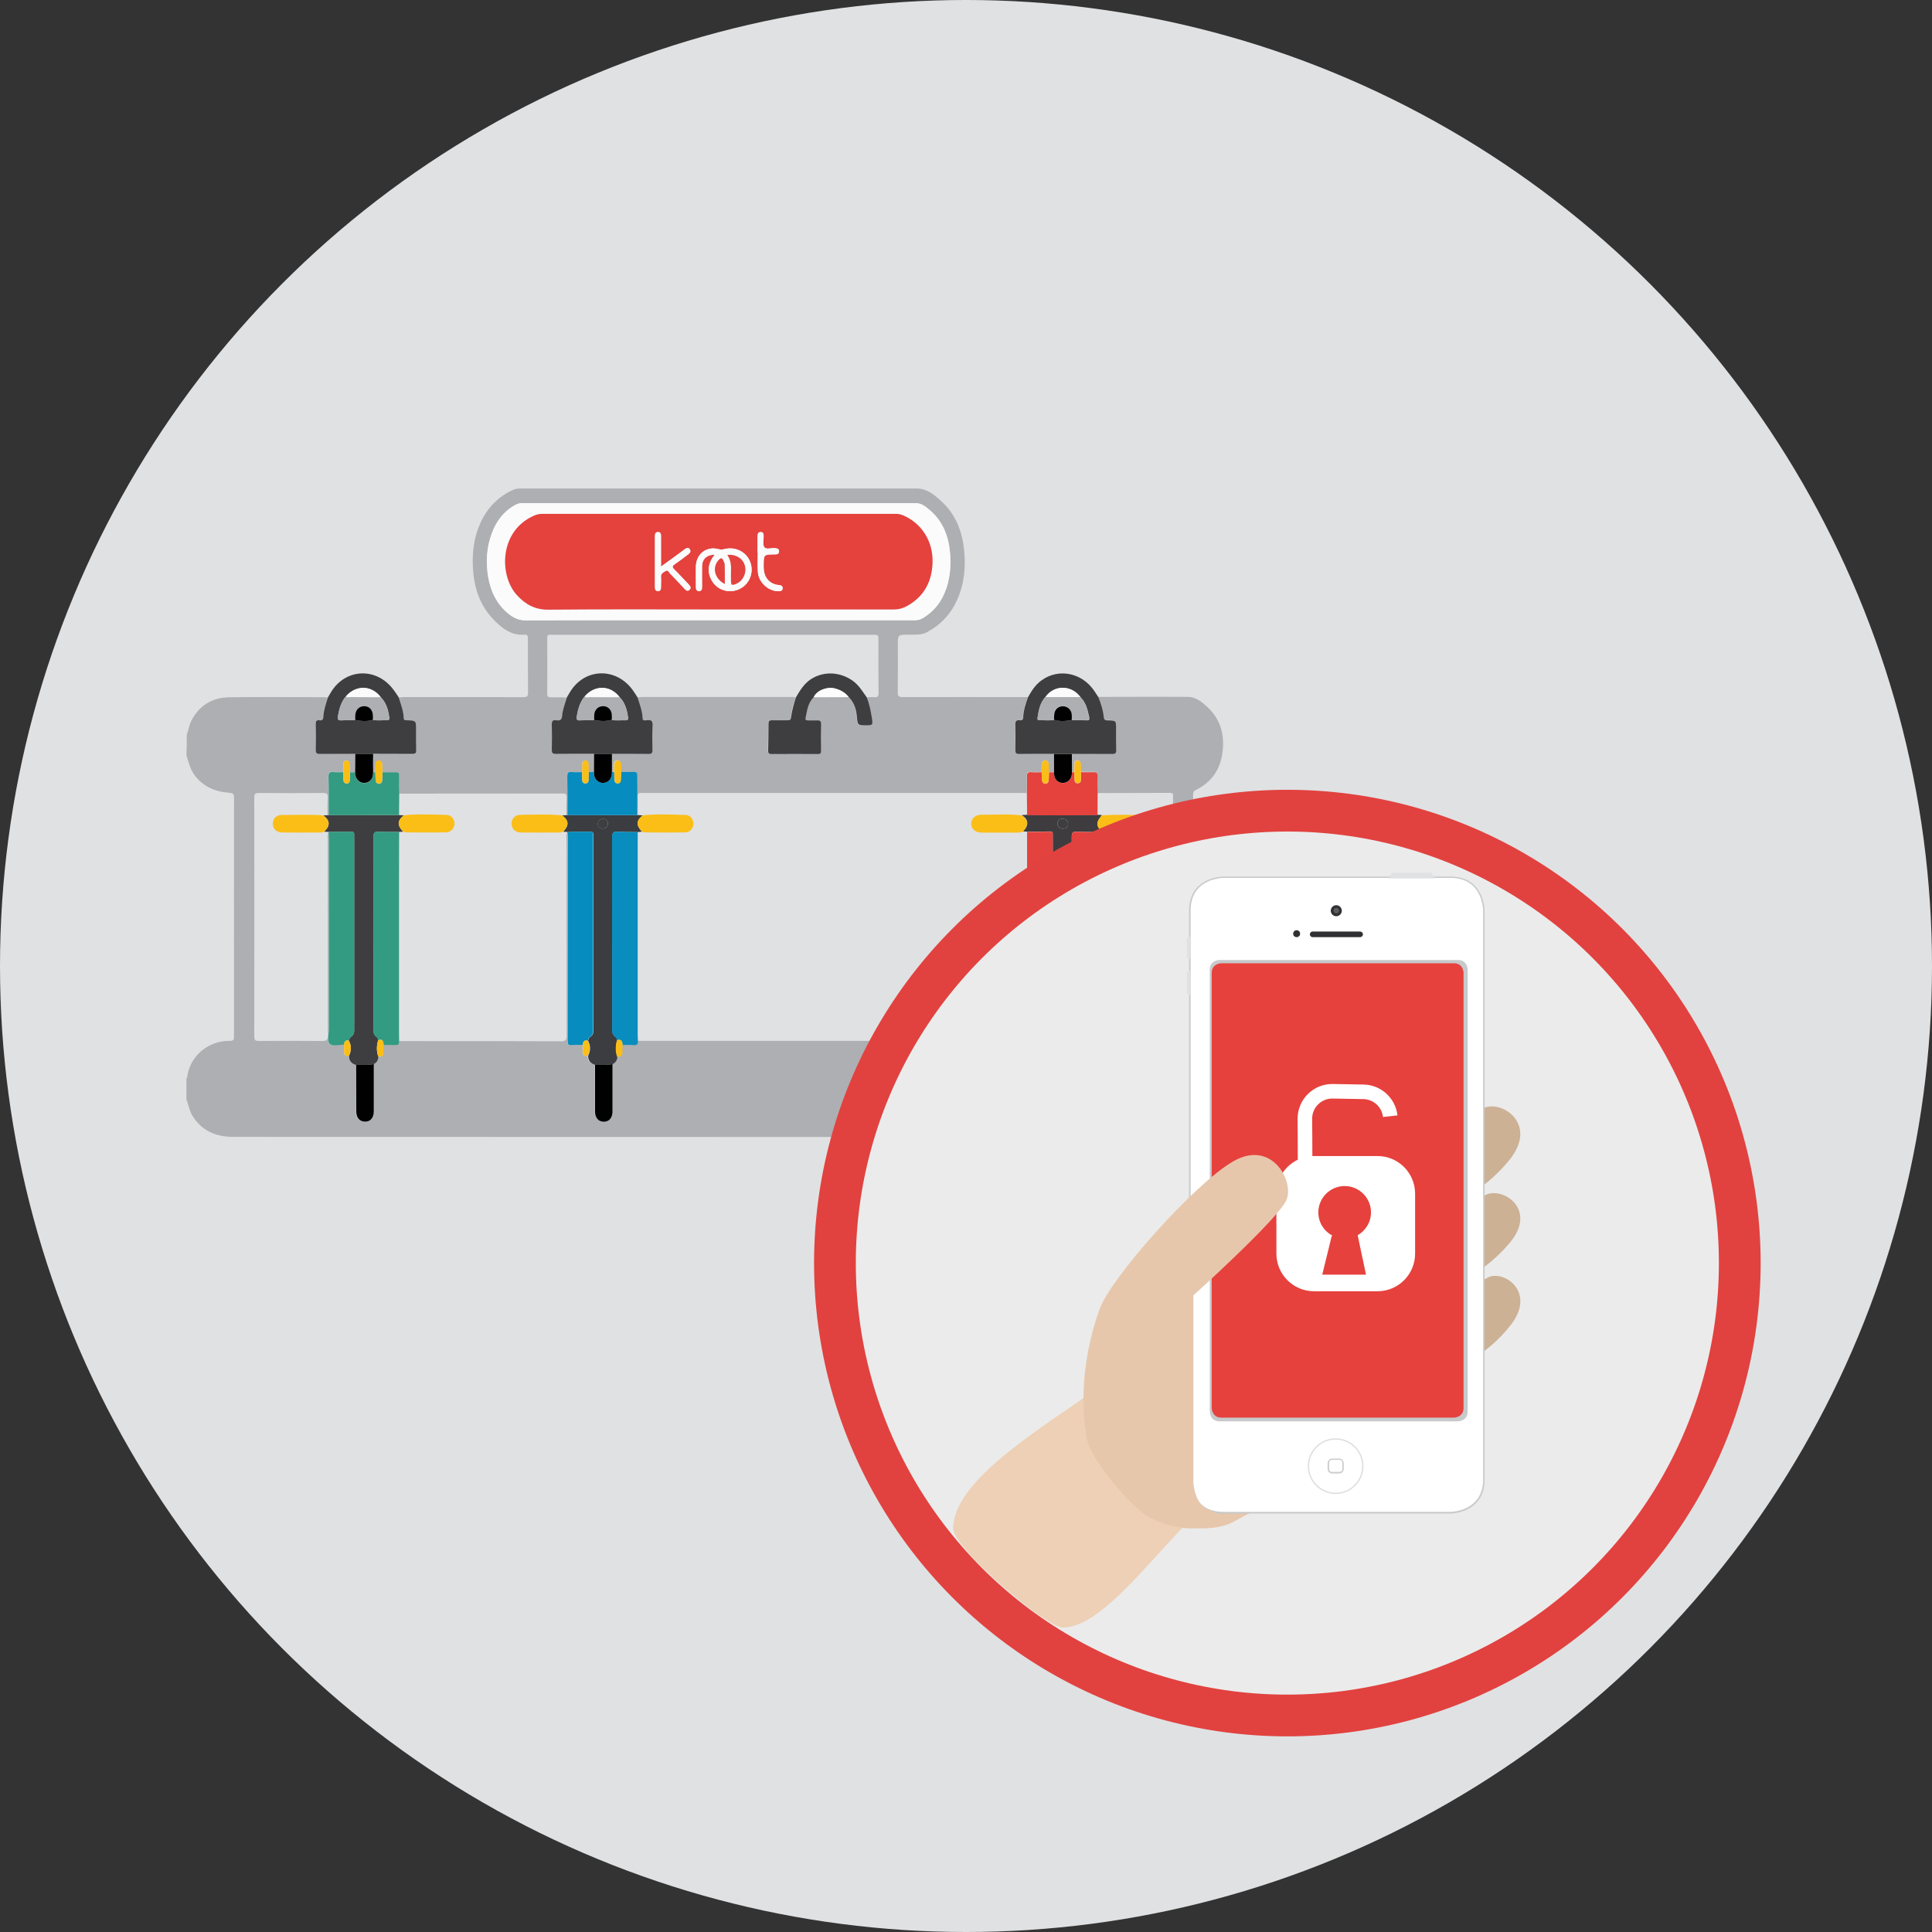
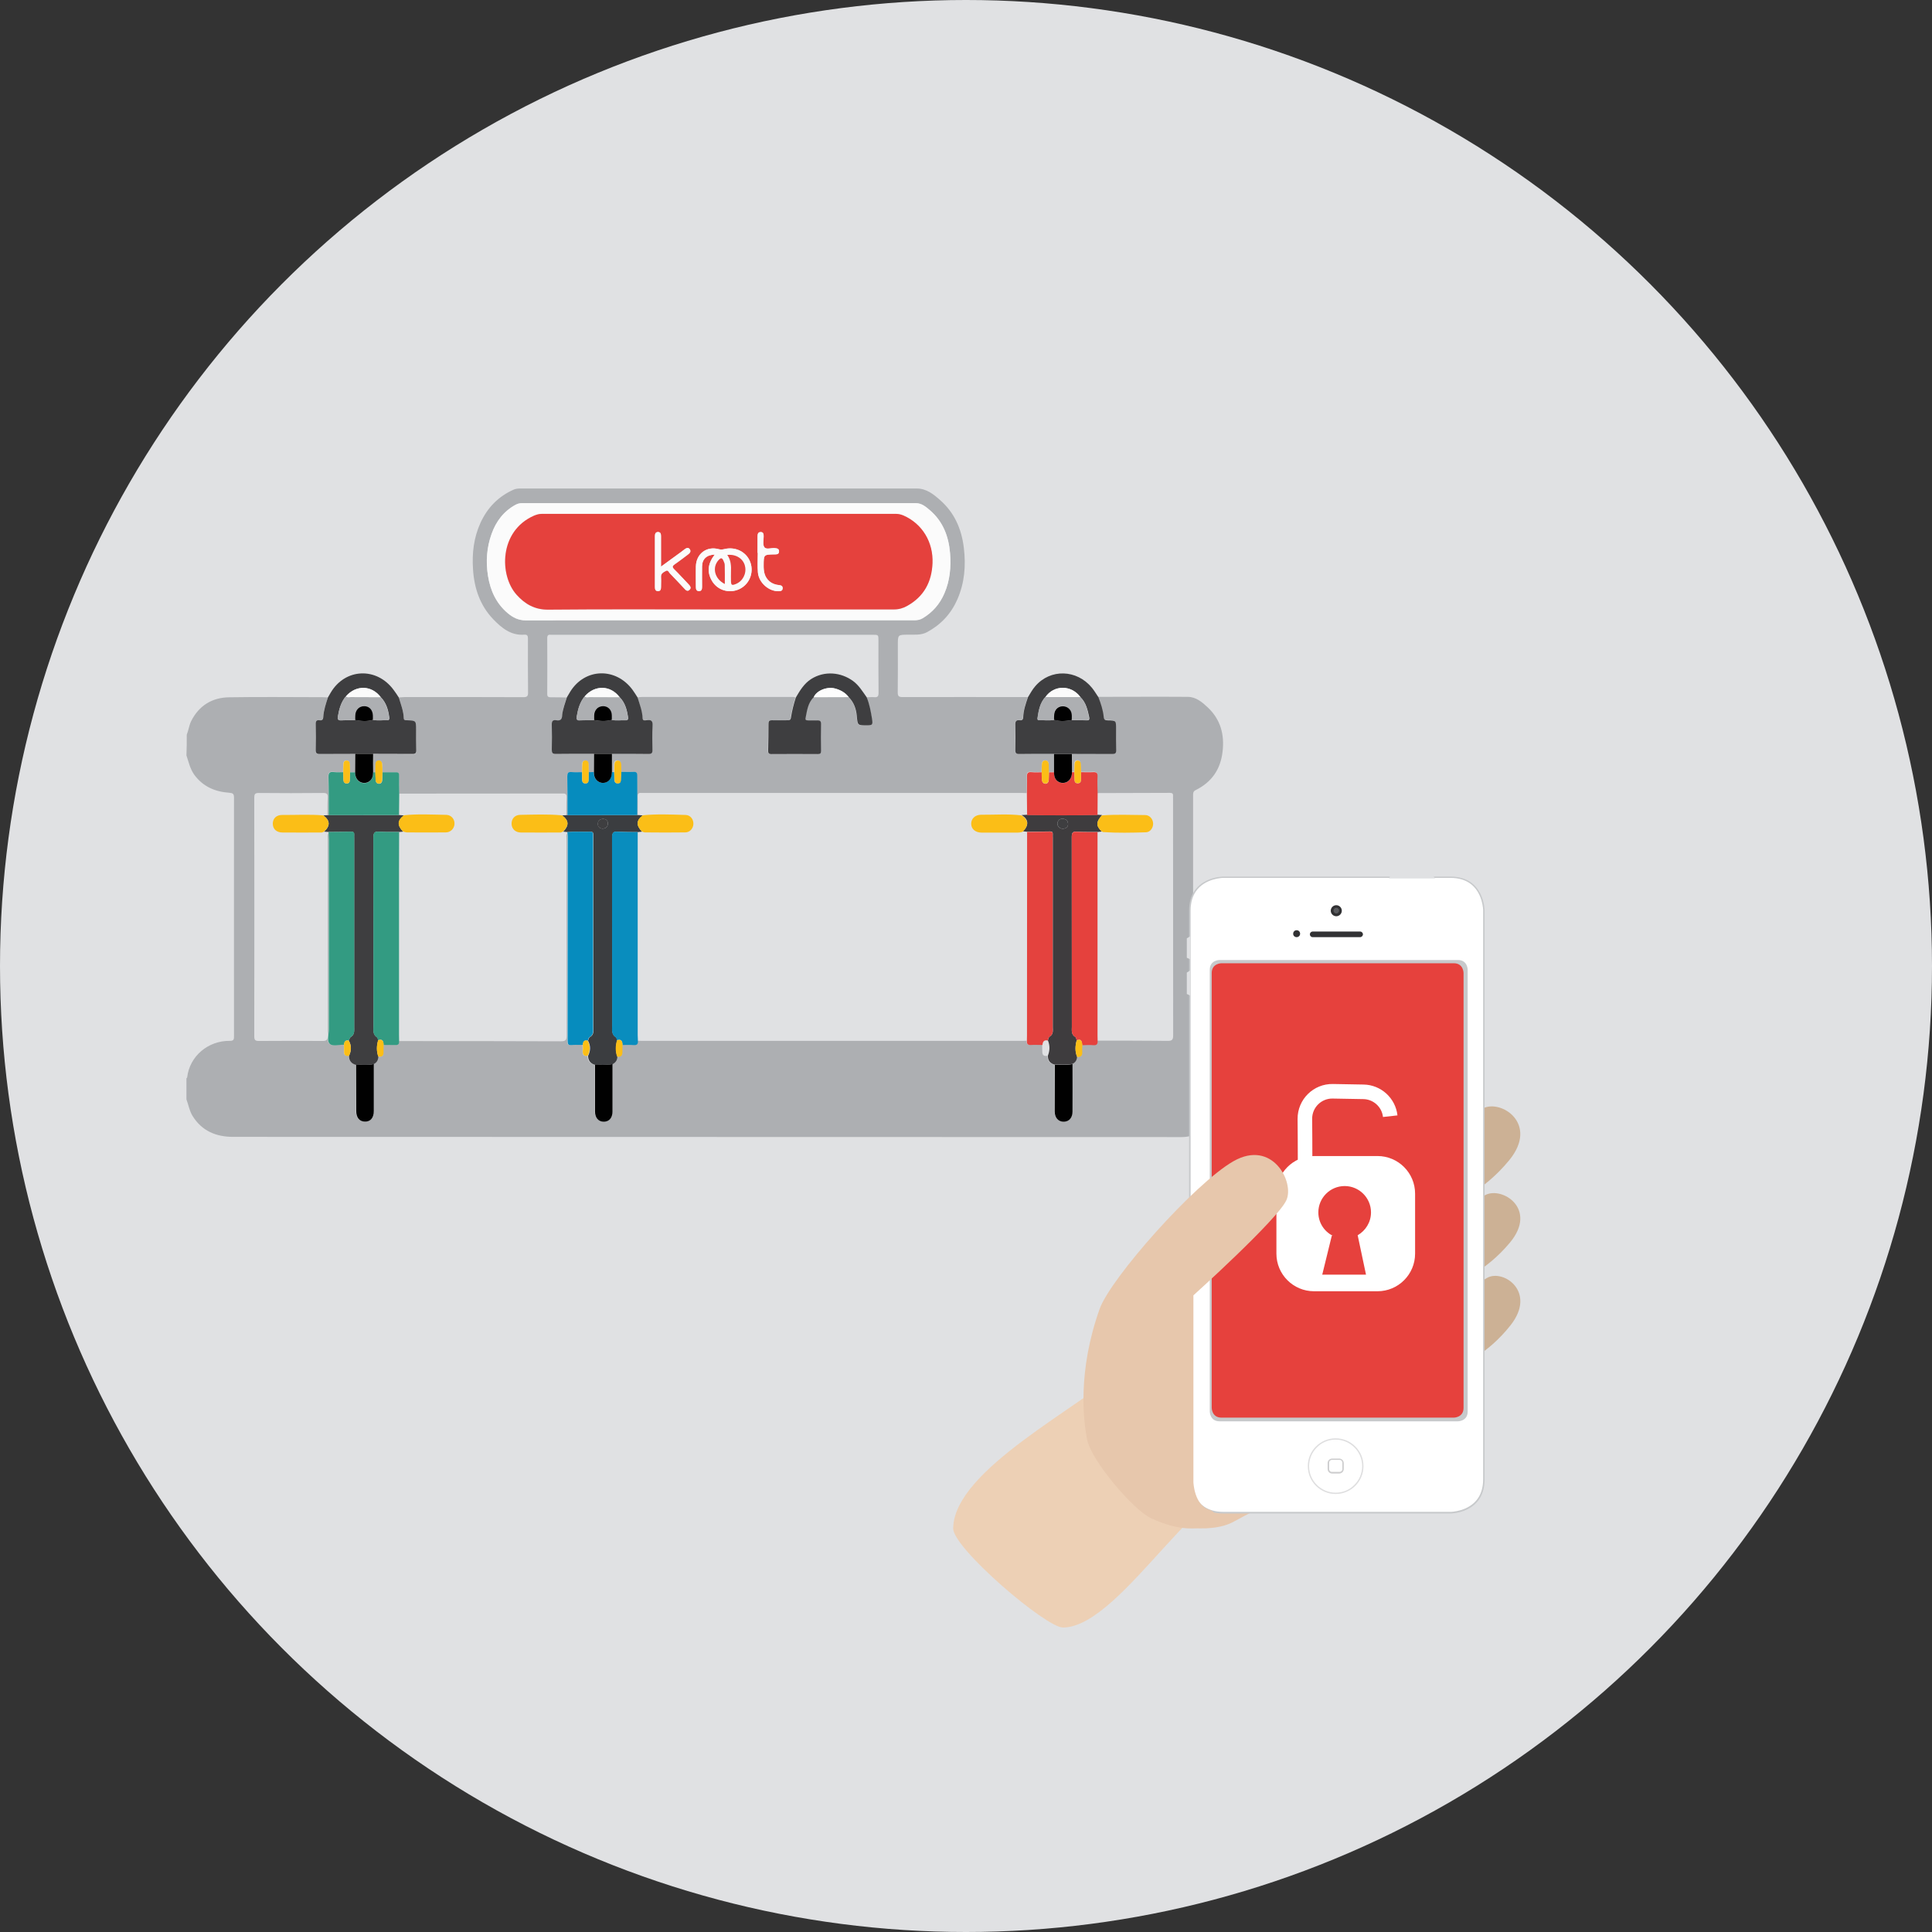
<svg xmlns="http://www.w3.org/2000/svg" xmlns:xlink="http://www.w3.org/1999/xlink" version="1.1" id="Layer_1" x="0" y="0" xml:space="preserve" width="199" height="199">
  <rect width="100%" height="100%" fill="#333333" stroke="none" />
  <style type="text/css" id="style2">.st0{fill:#e0e1e3}.st1{fill:#adafb2}.st2{fill:#3e3e40}.st5{fill:#e4423e}.st6{fill:#339b82}.st7{fill:#068cbe}.st9{fill:#e5413d}.st10{fill:#010101}.st11{fill:#fbbe17}.st12{fill:#fbfbfb}.st16{fill:#e7c7ac}.st17{fill:#ccb195}.st19{fill:#fff}.st20{fill:#c7c9cb}.st21{fill:#313133}</style>
  <circle class="st0" cx="99.5" cy="99.5" r="99.5" id="circle4" stroke-width="1.1" />
  <g id="g132" transform="translate(-12 -12) scale(1.116)">
    <path class="st1" d="m 27.99,78.56 c 0.17,-0.41 0.21,-0.86 0.41,-1.26 0.73,-1.44 1.94,-2.17 3.51,-2.19 2.87,-0.05 5.73,-0.01 8.6,-0.01 0.17,0 0.34,0.01 0.5,0.02 -0.18,0.59 -0.39,1.17 -0.43,1.79 -0.02,0.25 -0.1,0.36 -0.35,0.32 -0.28,-0.04 -0.36,0.08 -0.35,0.36 0.02,0.8 0.02,1.6 0,2.4 -0.01,0.28 0.08,0.36 0.36,0.35 1.09,-0.02 2.19,-0.01 3.28,-0.01 0,0.56 0,1.12 -0.01,1.68 -0.16,0 -0.31,0 -0.47,0 -0.01,-0.25 -0.01,-0.5 -0.02,-0.75 -0.01,-0.18 -0.1,-0.31 -0.27,-0.32 -0.2,-0.01 -0.3,0.12 -0.32,0.31 -0.01,0.25 -0.01,0.5 -0.02,0.75 -0.29,0 -0.59,0.02 -0.88,-0.01 -0.36,-0.04 -0.49,0.07 -0.48,0.45 0.03,1.17 0.02,2.35 0.02,3.53 -0.03,0 -0.06,0 -0.09,0 0,-0.53 -0.01,-1.07 0.02,-1.6 0.02,-0.33 -0.08,-0.43 -0.42,-0.43 -1.98,0.02 -3.97,0.02 -5.95,0 -0.36,0 -0.41,0.13 -0.41,0.44 0.01,7.34 0.01,14.69 0,22.03 0,0.34 0.1,0.42 0.43,0.42 1.94,-0.01 3.89,-0.02 5.83,0 0.44,0.01 0.53,-0.12 0.53,-0.54 C 41,100.25 41,94.22 41,88.18 41,88 40.95,87.81 41.05,87.64 c 0.01,0.18 0.02,0.36 0.02,0.55 0,5.86 0,11.72 0,17.58 0,0.45 -0.19,1.03 0.07,1.3 0.28,0.3 0.88,0.06 1.34,0.1 0.01,0.2 0.03,0.39 0.01,0.59 -0.02,0.33 0.12,0.47 0.45,0.43 0.01,0.45 0.23,0.72 0.66,0.83 0,1.42 0,2.83 0,4.25 0,0.61 0.29,0.97 0.79,0.99 0.52,0.01 0.83,-0.35 0.83,-0.98 0,-1.44 0,-2.89 0,-4.33 0.29,-0.14 0.41,-0.38 0.42,-0.69 0.38,0.08 0.51,-0.09 0.49,-0.45 -0.01,-0.21 0.01,-0.42 0.01,-0.62 0.35,0 0.69,-0.02 1.04,0.01 0.28,0.02 0.42,-0.08 0.4,-0.36 4.98,0 9.96,0 14.95,0.02 0.45,0 0.52,-0.14 0.52,-0.55 -0.01,-6.04 -0.01,-12.07 -0.01,-18.11 0,-0.18 -0.05,-0.37 0.05,-0.54 0.01,0.08 0.02,0.17 0.02,0.25 0,6.3 0,12.6 -0.01,18.9 0,0.29 0.06,0.41 0.36,0.39 0.35,-0.02 0.7,-0.01 1.05,-0.02 0.01,0.19 0.03,0.38 0.01,0.57 -0.02,0.33 0.1,0.5 0.45,0.45 0.01,0.45 0.23,0.72 0.67,0.83 0,1.43 0,2.86 0,4.29 0,0.59 0.33,0.95 0.83,0.94 0.49,-0.01 0.78,-0.36 0.78,-0.94 0,-1.46 0,-2.92 0,-4.38 0.28,-0.15 0.42,-0.37 0.42,-0.69 0.38,0.08 0.5,-0.11 0.49,-0.46 -0.01,-0.21 0.01,-0.41 0.01,-0.62 0.35,0 0.69,-0.01 1.04,0.01 0.29,0.02 0.41,-0.09 0.39,-0.37 0.13,0 0.25,0.01 0.38,0.01 11.71,0 23.43,0 35.14,0 0.13,0 0.25,-0.01 0.38,-0.01 -0.02,0.28 0.09,0.39 0.39,0.37 0.35,-0.03 0.7,0 1.05,0 0,0.21 0.01,0.42 0.01,0.63 0,0.32 0.15,0.46 0.48,0.38 -0.02,0.46 0.22,0.73 0.65,0.84 0,1.43 -0.01,2.86 0,4.29 0,0.6 0.34,0.96 0.84,0.94 0.49,-0.01 0.8,-0.37 0.8,-0.94 0,-1.46 0,-2.92 0,-4.38 0.27,-0.14 0.39,-0.36 0.41,-0.66 0.36,0.03 0.5,-0.13 0.47,-0.48 -0.02,-0.2 0.01,-0.41 0.01,-0.62 0.35,0 0.7,-0.02 1.04,0 0.3,0.02 0.39,-0.11 0.38,-0.38 2.17,0 4.33,0 6.5,0.02 0.42,0.01 0.5,-0.13 0.5,-0.52 -0.01,-7.29 -0.01,-14.57 -0.01,-21.86 0,-0.07 -0.01,-0.14 0,-0.21 0.02,-0.21 -0.06,-0.3 -0.28,-0.3 -2.24,0.01 -4.47,0.01 -6.71,0.02 0,-0.52 -0.03,-1.04 -0.01,-1.56 0.02,-0.35 -0.11,-0.43 -0.43,-0.41 -0.36,0.02 -0.73,0 -1.09,0 -0.01,-0.25 0,-0.5 -0.02,-0.75 -0.01,-0.19 -0.12,-0.33 -0.31,-0.31 -0.17,0.01 -0.27,0.14 -0.27,0.31 -0.01,0.25 -0.01,0.5 -0.02,0.75 -0.07,0 -0.15,0 -0.22,0 0,-0.56 0,-1.12 -0.01,-1.68 1.24,0 2.47,0 3.71,0.01 0.27,0 0.37,-0.07 0.36,-0.35 -0.02,-0.66 -0.01,-1.32 -0.01,-1.98 0,-0.76 0,-0.77 -0.77,-0.77 -0.24,0 -0.35,-0.05 -0.37,-0.32 -0.06,-0.63 -0.26,-1.23 -0.49,-1.82 2.77,0 5.55,-0.02 8.32,0 0.74,0.01 1.31,0.49 1.82,0.97 1.18,1.11 1.56,2.5 1.37,4.09 -0.19,1.64 -1.01,2.82 -2.49,3.55 -0.23,0.11 -0.23,0.28 -0.23,0.48 0,2.74 0,5.49 0,8.23 0,4.69 0,9.37 -0.01,14.06 0,0.32 0.09,0.49 0.38,0.65 1.36,0.74 2.15,1.87 2.34,3.43 0.18,1.48 -0.12,2.8 -1.13,3.9 -0.7,0.75 -1.52,1.27 -2.64,1.27 -29.18,-0.01 -58.37,-0.01 -87.55,-0.02 -1.56,0 -2.88,-0.54 -3.74,-1.94 -0.29,-0.47 -0.37,-1.01 -0.56,-1.52 0,-0.65 0,-1.29 0,-1.94 0.02,-0.03 0.07,-0.06 0.07,-0.1 0.22,-1.93 1.92,-3.39 3.94,-3.36 0.39,0.01 0.38,-0.19 0.38,-0.46 0,-7.33 -0.01,-14.66 0,-21.99 0,-0.35 -0.1,-0.42 -0.44,-0.45 -1.31,-0.09 -2.44,-0.57 -3.24,-1.68 -0.38,-0.54 -0.51,-1.17 -0.71,-1.77 0.03,-0.62 0.03,-1.27 0.03,-1.91 z" id="path6" />
    <path class="st1" d="m 47.56,75.13 c 0.18,-0.01 0.36,-0.04 0.54,-0.04 3.65,0 7.29,-0.01 10.94,0.01 0.34,0 0.46,-0.07 0.45,-0.44 -0.02,-1.65 -0.01,-3.29 -0.01,-4.94 0,-0.24 -0.02,-0.41 -0.33,-0.39 -1.24,0.1 -2.11,-0.63 -2.88,-1.43 -1.22,-1.28 -1.75,-2.86 -1.86,-4.61 -0.1,-1.48 0.07,-2.91 0.68,-4.26 0.64,-1.41 1.65,-2.46 3.08,-3.09 0.19,-0.08 0.38,-0.1 0.58,-0.1 12.21,0 24.41,0 36.62,0 0.88,0 1.53,0.52 2.14,1.06 1.33,1.16 1.99,2.67 2.2,4.41 0.2,1.65 0.07,3.24 -0.6,4.77 -0.58,1.32 -1.51,2.32 -2.78,3.01 -0.57,0.31 -1.17,0.23 -1.77,0.24 -0.94,0.01 -0.94,0 -0.94,0.95 0,1.46 0.01,2.93 -0.01,4.39 0,0.34 0.11,0.42 0.43,0.42 3.86,-0.01 7.71,0 11.57,0 -0.21,0.61 -0.41,1.22 -0.44,1.87 -0.01,0.23 -0.15,0.29 -0.34,0.26 -0.33,-0.04 -0.4,0.12 -0.39,0.42 0.02,0.77 0.02,1.54 0,2.31 -0.01,0.29 0.07,0.39 0.37,0.38 1.07,-0.02 2.13,-0.01 3.2,-0.01 0,0.56 0,1.12 0,1.68 -0.15,0 -0.31,0 -0.46,0 0,-0.22 -0.01,-0.44 -0.01,-0.66 0,-0.22 -0.07,-0.4 -0.32,-0.41 -0.25,0 -0.3,0.2 -0.32,0.41 -0.01,0.22 -0.01,0.44 -0.02,0.66 -0.31,0 -0.62,0.02 -0.93,-0.01 -0.37,-0.04 -0.45,0.11 -0.43,0.45 0.02,0.5 0,1.01 -0.01,1.51 -0.13,0 -0.25,-0.01 -0.38,-0.01 -11.68,0 -23.37,0 -35.05,0 -0.04,0 -0.09,0 -0.13,0 -0.25,-0.03 -0.35,0.06 -0.34,0.33 0.02,0.56 0,1.13 0,1.69 -0.02,0.01 -0.05,0.01 -0.07,0 0,-1.2 0,-2.41 0.01,-3.61 0,-0.27 -0.08,-0.37 -0.36,-0.36 -0.38,0.02 -0.76,0 -1.13,0 0,-0.24 0,-0.48 -0.02,-0.71 -0.01,-0.18 -0.09,-0.35 -0.3,-0.35 -0.22,0 -0.32,0.15 -0.33,0.36 -0.01,0.24 -0.01,0.48 -0.01,0.71 -0.07,0 -0.14,0 -0.21,0 0,-0.56 -0.01,-1.12 -0.01,-1.68 1.14,0 2.28,-0.01 3.42,0.01 0.28,0 0.36,-0.08 0.35,-0.36 -0.02,-0.74 -0.03,-1.49 0.01,-2.23 0.02,-0.43 -0.11,-0.58 -0.53,-0.53 -0.14,0.02 -0.38,0.08 -0.39,-0.18 -0.03,-0.67 -0.27,-1.29 -0.46,-1.91 0.14,-0.01 0.28,-0.04 0.42,-0.04 4.59,0 9.17,0 13.76,0 0.14,0 0.28,-0.02 0.41,0.05 -0.19,0.6 -0.36,1.2 -0.44,1.82 -0.04,0.26 -0.15,0.28 -0.35,0.28 -0.48,-0.01 -0.96,0 -1.43,0 -0.21,0 -0.3,0.08 -0.3,0.3 0,0.83 -0.01,1.66 -0.03,2.49 0,0.22 0.05,0.33 0.3,0.33 1.43,-0.01 2.87,-0.01 4.3,0 0.23,0 0.28,-0.09 0.28,-0.3 -0.01,-0.83 -0.01,-1.66 0,-2.49 0.01,-0.27 -0.1,-0.34 -0.35,-0.32 -0.28,0.02 -0.56,0 -0.84,0 -0.14,0 -0.28,-0.02 -0.24,-0.2 0.14,-0.69 0.21,-1.41 0.76,-1.94 1.08,0 2.15,0 3.23,0 0.48,0.48 0.69,1.08 0.75,1.73 0.08,0.88 0.06,0.89 0.94,0.88 0.52,0 0.56,-0.06 0.47,-0.58 -0.11,-0.69 -0.23,-1.37 -0.5,-2.02 0.24,0 0.48,-0.03 0.72,-0.01 0.32,0.03 0.4,-0.09 0.4,-0.4 -0.02,-1.6 -0.01,-3.21 -0.01,-4.81 0,-0.55 0,-0.55 -0.54,-0.55 -9.83,0 -19.67,0 -29.5,0 -0.07,0 -0.14,0.01 -0.21,0 -0.23,-0.03 -0.32,0.06 -0.32,0.31 0.01,1.72 0.01,3.43 0,5.15 0,0.25 0.09,0.31 0.32,0.31 0.49,-0.01 0.98,0.01 1.47,0.02 -0.16,0.54 -0.37,1.07 -0.4,1.63 -0.02,0.39 -0.15,0.56 -0.55,0.49 -0.31,-0.06 -0.42,0.07 -0.41,0.4 0.02,0.77 0.02,1.55 0,2.32 -0.01,0.28 0.06,0.4 0.37,0.39 1.17,-0.02 2.34,-0.01 3.5,-0.01 0,0.56 0,1.12 -0.01,1.68 -0.16,0 -0.32,0 -0.48,0.01 0,-0.25 -0.01,-0.5 -0.01,-0.76 0,-0.18 -0.1,-0.31 -0.27,-0.32 -0.2,-0.01 -0.31,0.12 -0.31,0.32 -0.01,0.25 -0.01,0.5 -0.02,0.76 -0.32,0 -0.65,0.02 -0.97,-0.01 -0.33,-0.03 -0.4,0.11 -0.39,0.41 0.02,1.19 0.01,2.38 0.02,3.57 -0.03,0 -0.06,0 -0.09,0 0,-0.55 -0.01,-1.1 0.02,-1.64 0.01,-0.29 -0.07,-0.39 -0.37,-0.38 C 57.65,84 52.62,84 47.59,84 c 0,-0.55 -0.02,-1.09 -0.01,-1.64 0,-0.23 -0.07,-0.33 -0.31,-0.32 -0.41,0.01 -0.81,0 -1.22,0 0,-0.22 0,-0.45 -0.01,-0.67 -0.01,-0.19 -0.07,-0.39 -0.3,-0.39 -0.25,-0.01 -0.33,0.17 -0.33,0.4 0,0.22 -0.01,0.45 -0.01,0.67 -0.07,0 -0.14,0 -0.21,0 0,-0.56 0,-1.12 0,-1.68 1.21,0 2.42,-0.01 3.63,0.01 0.28,0 0.37,-0.08 0.36,-0.35 -0.02,-0.62 -0.01,-1.24 -0.01,-1.86 0,-0.86 0,-0.86 -0.83,-0.9 C 48.2,77.26 48.04,77.3 48.03,77.09 48,76.38 47.75,75.76 47.56,75.13 Z M 77.07,68 c 6.02,0 12.05,0 18.07,0 0.27,0 0.52,-0.04 0.76,-0.18 0.93,-0.55 1.6,-1.32 2.02,-2.31 0.51,-1.18 0.62,-2.43 0.52,-3.7 -0.13,-1.57 -0.66,-2.95 -1.89,-3.99 -0.37,-0.31 -0.74,-0.63 -1.29,-0.63 -12.11,0.01 -24.21,0 -36.32,0 -0.22,0 -0.41,0.05 -0.6,0.15 -1.1,0.6 -1.81,1.53 -2.22,2.7 -0.44,1.25 -0.53,2.55 -0.33,3.85 0.21,1.35 0.75,2.55 1.83,3.46 0.48,0.41 0.99,0.67 1.67,0.66 C 65.22,67.99 71.14,68 77.07,68 Z" id="path8" />
    <path class="st2" d="m 108.03,80.33 c -1.07,0 -2.13,-0.01 -3.2,0.01 -0.3,0.01 -0.38,-0.1 -0.37,-0.38 0.02,-0.77 0.02,-1.54 0,-2.31 -0.01,-0.3 0.06,-0.46 0.39,-0.42 0.19,0.03 0.33,-0.03 0.34,-0.26 0.02,-0.65 0.23,-1.26 0.44,-1.87 0.21,-0.34 0.4,-0.7 0.67,-1.01 1.39,-1.63 3.84,-1.57 5.24,0.15 0.22,0.27 0.39,0.57 0.59,0.86 0.23,0.59 0.43,1.19 0.49,1.82 0.02,0.26 0.13,0.32 0.37,0.32 0.77,0.01 0.77,0.02 0.77,0.77 0,0.66 -0.01,1.32 0.01,1.98 0.01,0.28 -0.09,0.35 -0.36,0.35 -1.24,-0.01 -2.47,-0.01 -3.71,-0.01 -0.57,0 -1.12,0 -1.67,0 z m 2.44,-5.24 c -0.84,-1.14 -2.44,-1.14 -3.23,0 -0.5,0.55 -0.62,1.24 -0.72,1.94 -0.02,0.16 0.05,0.2 0.19,0.2 0.45,-0.02 0.9,0.05 1.35,-0.04 0.54,0.17 1.08,0.12 1.63,0.02 0.46,0.01 0.92,0.01 1.38,0.03 0.19,0.01 0.25,-0.08 0.22,-0.26 -0.15,-0.69 -0.29,-1.37 -0.82,-1.89 z" id="path10" />
    <path class="st2" d="m 47.56,75.13 c 0.19,0.63 0.44,1.25 0.46,1.92 0.01,0.21 0.18,0.18 0.31,0.18 0.83,0.04 0.83,0.04 0.83,0.9 0,0.62 -0.01,1.24 0.01,1.86 0.01,0.28 -0.09,0.36 -0.36,0.35 -1.21,-0.01 -2.42,-0.01 -3.63,-0.01 -0.55,0 -1.1,0 -1.65,0 -1.09,0 -2.19,0 -3.28,0.01 -0.27,0 -0.36,-0.08 -0.36,-0.35 0.02,-0.8 0.02,-1.6 0,-2.4 -0.01,-0.27 0.07,-0.4 0.35,-0.36 0.25,0.04 0.34,-0.07 0.35,-0.32 0.04,-0.62 0.24,-1.2 0.43,-1.79 0.08,-0.14 0.17,-0.29 0.25,-0.43 1.33,-2.27 4.25,-2.4 5.82,-0.25 0.17,0.22 0.32,0.46 0.47,0.69 z m -4.87,-0.12 c -0.46,0.54 -0.64,1.2 -0.75,1.88 -0.04,0.25 0.03,0.36 0.31,0.35 0.43,-0.02 0.87,-0.02 1.3,-0.03 0.54,0.1 1.09,0.15 1.63,-0.02 0.43,0.1 0.86,0.02 1.3,0.04 0.21,0.01 0.22,-0.13 0.2,-0.28 C 46.59,76.26 46.4,75.61 45.9,75.1 45.06,73.99 43.62,73.95 42.69,75.01 Z" id="path12" />
    <path class="st2" d="m 41.07,87.54 c -0.13,-0.01 -0.27,-0.02 -0.4,-0.03 0.58,-0.54 0.56,-1.02 -0.07,-1.5 0.14,-0.01 0.27,-0.01 0.41,-0.02 0.03,0 0.06,0 0.09,0 2.16,0 4.33,-0.01 6.49,-0.01 0.15,0.01 0.3,0.02 0.44,0.03 -0.61,0.48 -0.63,0.92 -0.07,1.5 -0.12,0.01 -0.24,0.02 -0.36,0.03 -0.62,-0.01 -1.24,0.02 -1.85,-0.03 -0.43,-0.03 -0.53,0.11 -0.53,0.53 0.01,5.79 0.01,11.57 0.01,17.36 0,0.39 -0.1,0.82 0.32,1.09 0.07,0.04 0.08,0.18 0.11,0.27 -0.15,0.5 -0.17,1.01 0.01,1.51 -0.01,0.31 -0.13,0.55 -0.42,0.69 -0.54,0.14 -1.08,0.04 -1.63,0.08 -0.43,-0.11 -0.66,-0.38 -0.66,-0.83 0.23,-0.48 0.25,-0.95 -0.02,-1.42 0.06,-0.11 0.09,-0.27 0.18,-0.32 0.37,-0.23 0.32,-0.57 0.32,-0.92 0,-5.81 0,-11.62 0,-17.42 0,-0.11 -0.01,-0.23 0,-0.34 0.01,-0.2 -0.07,-0.28 -0.27,-0.27 -0.7,0 -1.4,0.01 -2.1,0.02 z" id="path14" />
    <path d="M 62.64,86.01 C 62.78,86 62.91,86 63.05,85.99 c 0.03,0 0.06,0 0.09,0 2.15,0 4.29,-0.01 6.44,-0.01 0.02,0.01 0.05,0.01 0.07,0 0.14,0.01 0.28,0.02 0.43,0.03 -0.61,0.47 -0.63,0.93 -0.07,1.5 -0.13,0.01 -0.25,0.03 -0.38,0.04 -0.62,-0.01 -1.24,0 -1.85,-0.04 -0.41,-0.03 -0.52,0.1 -0.52,0.51 0.01,5.79 0.01,11.59 0.01,17.38 0,0.39 -0.1,0.82 0.33,1.09 0.07,0.04 0.08,0.17 0.12,0.27 -0.15,0.5 -0.17,1.01 0.01,1.51 0,0.32 -0.15,0.54 -0.42,0.69 -0.53,0.14 -1.08,0.04 -1.61,0.08 -0.43,-0.11 -0.66,-0.38 -0.67,-0.83 0.24,-0.47 0.25,-0.94 0,-1.4 0.05,-0.11 0.07,-0.28 0.16,-0.33 0.42,-0.23 0.33,-0.61 0.33,-0.96 0,-5.79 0,-11.59 0,-17.38 0,-0.11 -0.01,-0.23 0,-0.34 0.01,-0.19 -0.06,-0.29 -0.26,-0.28 -0.7,0.02 -1.41,-0.04 -2.11,0.03 -0.14,-0.01 -0.27,-0.03 -0.41,-0.04 0.55,-0.58 0.52,-1.03 -0.1,-1.5 z m 4.21,0.72 c -0.01,-0.31 -0.23,-0.4 -0.48,-0.39 -0.27,0.01 -0.44,0.19 -0.44,0.46 0,0.3 0.23,0.44 0.47,0.43 0.26,-0.01 0.47,-0.18 0.45,-0.5 z" id="path16" fill="#3b3d40" />
    <path d="m 112.45,87.5 c -0.13,0.01 -0.27,0.03 -0.4,0.04 -0.63,-0.01 -1.27,0.01 -1.9,-0.03 -0.4,-0.03 -0.48,0.11 -0.48,0.49 0.01,5.83 0.01,11.67 0.01,17.5 0,0.35 -0.08,0.73 0.32,0.96 0.07,0.04 0.09,0.2 0.13,0.3 -0.14,0.51 -0.17,1.02 0.03,1.52 -0.01,0.3 -0.14,0.52 -0.41,0.66 -0.54,0.13 -1.09,0.05 -1.63,0.08 -0.44,-0.11 -0.67,-0.38 -0.65,-0.84 0.19,-0.47 0.19,-0.94 0,-1.41 0.05,-0.12 0.07,-0.29 0.15,-0.34 0.38,-0.22 0.3,-0.56 0.3,-0.89 0,-5.82 0,-11.65 0,-17.47 0,-0.11 -0.01,-0.23 0,-0.34 0.01,-0.19 -0.08,-0.24 -0.25,-0.24 -0.7,0.01 -1.41,0.02 -2.11,0.03 -0.13,-0.01 -0.26,-0.02 -0.39,-0.04 0.57,-0.58 0.52,-1.11 -0.13,-1.5 0.17,-0.01 0.34,-0.02 0.52,-0.03 2.17,0.04 4.33,0.03 6.5,0 0.14,0.01 0.27,0.02 0.41,0.03 -0.57,0.64 -0.57,1.01 -0.02,1.52 z m -3.62,-1.18 c -0.31,-0.01 -0.47,0.2 -0.48,0.44 -0.01,0.27 0.22,0.48 0.49,0.48 0.26,0 0.51,-0.14 0.49,-0.46 -0.01,-0.3 -0.21,-0.44 -0.5,-0.46 z" id="path18" fill="#3e3c3e" />
    <path class="st5" d="m 105.55,87.54 c 0.7,-0.01 1.41,-0.02 2.11,-0.03 0.17,0 0.27,0.05 0.25,0.24 -0.01,0.11 0,0.22 0,0.34 0,5.82 0,11.65 0,17.47 0,0.33 0.08,0.67 -0.3,0.89 -0.09,0.05 -0.1,0.22 -0.15,0.34 -0.34,-0.08 -0.47,0.1 -0.49,0.41 -0.35,0 -0.7,-0.02 -1.05,0 -0.3,0.02 -0.41,-0.09 -0.39,-0.37 0,-0.18 0.01,-0.37 0.01,-0.55 0.01,-6.25 0.01,-12.49 0.01,-18.74 z" id="path20" />
    <path class="st6" d="m 41.07,87.54 c 0.7,-0.01 1.41,-0.01 2.11,-0.03 0.2,0 0.29,0.07 0.27,0.27 -0.01,0.11 0,0.22 0,0.34 0,5.81 0,11.62 0,17.42 0,0.35 0.05,0.7 -0.32,0.92 -0.09,0.06 -0.12,0.21 -0.18,0.32 -0.32,-0.05 -0.43,0.12 -0.44,0.4 -0.46,-0.03 -1.05,0.2 -1.34,-0.1 -0.26,-0.27 -0.07,-0.86 -0.07,-1.3 0,-5.86 0,-11.72 0,-17.58 0,-0.18 -0.02,-0.36 -0.02,-0.55 -0.01,-0.03 -0.01,-0.07 -0.01,-0.11 z" id="path22" />
    <path class="st7" d="m 63.12,87.55 c 0.7,-0.07 1.4,-0.01 2.11,-0.03 0.21,-0.01 0.28,0.09 0.26,0.28 -0.01,0.11 0,0.22 0,0.34 0,5.79 0,11.59 0,17.38 0,0.35 0.09,0.73 -0.33,0.96 -0.09,0.05 -0.11,0.22 -0.16,0.33 -0.33,-0.09 -0.44,0.09 -0.45,0.38 -0.35,0 -0.7,-0.01 -1.05,0.02 -0.31,0.02 -0.36,-0.1 -0.36,-0.39 0.01,-6.3 0.01,-12.6 0.01,-18.9 0,-0.08 -0.02,-0.17 -0.02,-0.25 -0.02,-0.05 -0.01,-0.09 -0.01,-0.12 z" id="path24" />
    <path d="m 67.7,106.76 c -0.04,-0.09 -0.05,-0.22 -0.12,-0.27 -0.43,-0.28 -0.33,-0.7 -0.33,-1.09 0,-5.79 0,-11.59 -0.01,-17.38 0,-0.41 0.11,-0.54 0.52,-0.51 0.62,0.04 1.24,0.03 1.85,0.04 0,6.25 0,12.49 0,18.74 0,0.18 0.01,0.37 0.02,0.55 0.02,0.28 -0.09,0.39 -0.39,0.37 -0.34,-0.03 -0.69,-0.01 -1.04,-0.01 0,-0.34 -0.1,-0.57 -0.5,-0.44 z" id="path26" fill="#098dbe" />
    <path class="st9" d="m 110.13,106.77 c -0.04,-0.1 -0.05,-0.26 -0.13,-0.3 -0.4,-0.23 -0.32,-0.61 -0.32,-0.96 0,-5.83 0,-11.67 -0.01,-17.5 0,-0.38 0.09,-0.52 0.48,-0.49 0.63,0.04 1.26,0.03 1.9,0.03 0,6.26 0,12.52 0,18.78 0,0.17 0.01,0.34 0.01,0.51 0.01,0.27 -0.08,0.4 -0.38,0.38 -0.34,-0.03 -0.69,-0.01 -1.04,0 -0.03,-0.33 -0.08,-0.63 -0.51,-0.45 z" id="path28" />
    <path class="st6" d="m 45.65,106.76 c -0.04,-0.09 -0.04,-0.22 -0.11,-0.27 -0.43,-0.28 -0.32,-0.7 -0.32,-1.09 0,-5.79 0,-11.57 -0.01,-17.36 0,-0.43 0.1,-0.56 0.53,-0.53 0.62,0.04 1.24,0.02 1.85,0.03 0,1.15 -0.01,2.3 -0.01,3.46 0,5.1 0,10.2 0,15.3 0,0.18 0.01,0.36 0.01,0.55 0.02,0.29 -0.11,0.38 -0.4,0.36 -0.34,-0.02 -0.69,-0.01 -1.04,-0.01 0,-0.34 -0.08,-0.59 -0.5,-0.44 z" id="path30" />
    <path class="st9" d="m 112.05,85.98 c -2.17,0.03 -4.33,0.04 -6.5,0 -0.01,-0.67 -0.01,-1.33 -0.02,-2 0,-0.5 0.03,-1.01 0.01,-1.51 -0.02,-0.34 0.07,-0.49 0.43,-0.45 0.31,0.03 0.62,0.01 0.93,0.01 0,0.24 -0.01,0.47 0.02,0.71 0.02,0.2 0.13,0.36 0.34,0.35 0.19,-0.01 0.28,-0.17 0.29,-0.35 0.01,-0.24 0.01,-0.47 0.02,-0.71 0.15,0 0.31,0 0.46,0 0.01,0.38 0.08,0.72 0.46,0.91 0.47,0.23 1.21,-0.01 1.2,-0.92 0.07,0 0.15,0 0.22,0 0.01,0.24 0.02,0.47 0.02,0.71 0,0.2 0.08,0.32 0.29,0.32 0.21,0 0.3,-0.12 0.3,-0.32 0,-0.24 0.01,-0.47 0.01,-0.71 0.36,0 0.73,0.02 1.09,0 0.32,-0.02 0.45,0.06 0.43,0.41 -0.03,0.52 0,1.04 0.01,1.56 0,0.65 -0.01,1.32 -0.01,1.99 z" id="path32" />
    <path class="st6" d="m 47.58,85.98 c -2.16,0 -4.33,0.01 -6.49,0.01 0,-1.18 0.01,-2.35 -0.02,-3.53 -0.01,-0.39 0.12,-0.49 0.48,-0.45 0.29,0.03 0.59,0.01 0.88,0.01 0.01,0.24 0.01,0.48 0.02,0.71 0,0.2 0.1,0.33 0.3,0.34 0.2,0 0.29,-0.14 0.29,-0.33 0,-0.24 0.01,-0.48 0.02,-0.71 0.16,0 0.31,0 0.47,0 -0.02,0.88 0.71,1.16 1.2,0.92 0.38,-0.19 0.45,-0.54 0.46,-0.92 0.07,0 0.14,0 0.21,0 0.01,0.25 0.01,0.5 0.03,0.75 0.02,0.19 0.12,0.32 0.32,0.31 0.18,-0.01 0.27,-0.14 0.28,-0.31 0.02,-0.25 0.02,-0.5 0.03,-0.75 0.41,0 0.81,0.01 1.22,0 0.24,-0.01 0.32,0.08 0.31,0.32 -0.01,0.55 0,1.09 0.01,1.64 -0.01,0.65 -0.01,1.32 -0.02,1.99 z" id="path34" />
    <path class="st10" d="m 108.11,109.04 c 0.54,-0.03 1.09,0.05 1.63,-0.08 0,1.46 0.01,2.92 0,4.38 0,0.57 -0.31,0.93 -0.8,0.94 -0.5,0.01 -0.84,-0.35 -0.84,-0.94 0.01,-1.44 0.01,-2.87 0.01,-4.3 z" id="path36" />
    <path class="st10" d="m 65.67,109.04 c 0.54,-0.05 1.08,0.06 1.61,-0.08 0,1.46 0,2.92 0,4.38 0,0.58 -0.3,0.93 -0.78,0.94 -0.51,0.01 -0.83,-0.35 -0.83,-0.94 0,-1.44 0,-2.87 0,-4.3 z" id="path38" />
    <path class="st10" d="m 43.62,109.04 c 0.54,-0.04 1.09,0.06 1.63,-0.08 0,1.44 0,2.89 0,4.33 0,0.64 -0.31,1 -0.83,0.98 -0.5,-0.01 -0.79,-0.37 -0.79,-0.99 -0.01,-1.41 -0.01,-2.83 -0.01,-4.24 z" id="path40" />
    <path class="st10" d="m 109.69,82.01 c 0.01,0.9 -0.73,1.15 -1.2,0.92 -0.38,-0.19 -0.45,-0.54 -0.46,-0.91 0,-0.56 0,-1.12 0,-1.68 0.55,0 1.1,0 1.65,0 0,0.55 0,1.11 0.01,1.67 z" id="path42" />
    <path class="st10" d="m 45.19,82.01 c -0.01,0.38 -0.08,0.73 -0.46,0.92 -0.49,0.24 -1.21,-0.04 -1.2,-0.92 0,-0.56 0,-1.12 0.01,-1.68 0.55,0 1.1,0 1.65,0 -0.01,0.56 -0.01,1.12 0,1.68 z" id="path44" />
    <path class="st11" d="m 43.06,82.02 c -0.01,0.24 -0.01,0.48 -0.02,0.71 0,0.2 -0.09,0.34 -0.29,0.33 -0.2,0 -0.3,-0.14 -0.3,-0.34 0,-0.24 -0.01,-0.48 -0.02,-0.71 0.01,-0.25 0,-0.5 0.02,-0.75 0.01,-0.19 0.11,-0.33 0.32,-0.31 0.17,0.01 0.27,0.14 0.27,0.32 0,0.25 0.01,0.5 0.02,0.75 z" id="path46" />
    <path class="st11" d="m 110.53,82.01 c 0,0.24 -0.01,0.47 -0.01,0.71 0,0.2 -0.09,0.32 -0.3,0.32 -0.21,0 -0.29,-0.12 -0.29,-0.32 0,-0.24 -0.01,-0.47 -0.02,-0.71 0.01,-0.25 0.01,-0.5 0.02,-0.75 0.01,-0.18 0.1,-0.3 0.27,-0.31 0.2,-0.01 0.3,0.12 0.31,0.31 0.02,0.25 0.01,0.5 0.02,0.75 z" id="path48" />
    <path class="st11" d="m 45.65,106.76 c 0.41,-0.14 0.5,0.1 0.51,0.43 0,0.21 -0.02,0.42 -0.01,0.62 0.02,0.36 -0.11,0.53 -0.49,0.45 -0.17,-0.5 -0.16,-1 -0.01,-1.5 z" id="path50" />
    <path class="st11" d="m 67.7,106.76 c 0.4,-0.13 0.5,0.1 0.51,0.43 0,0.21 -0.02,0.41 -0.01,0.62 0.01,0.35 -0.11,0.54 -0.49,0.46 -0.18,-0.51 -0.16,-1.01 -0.01,-1.51 z" id="path52" />
    <path class="st11" d="m 110.13,106.77 c 0.44,-0.18 0.48,0.12 0.52,0.43 -0.01,0.21 -0.03,0.41 -0.01,0.62 0.03,0.36 -0.12,0.52 -0.47,0.48 -0.22,-0.51 -0.19,-1.02 -0.04,-1.53 z" id="path54" />
-     <path class="st11" d="m 106.97,107.2 c 0.02,-0.3 0.15,-0.48 0.49,-0.41 0.19,0.47 0.19,0.94 0,1.41 -0.33,0.09 -0.47,-0.05 -0.48,-0.38 0,-0.21 -0.01,-0.41 -0.01,-0.62 z" id="path56" />
    <path class="st11" d="m 42.5,107.19 c 0.01,-0.28 0.12,-0.46 0.44,-0.4 0.27,0.47 0.25,0.94 0.02,1.42 -0.33,0.04 -0.47,-0.1 -0.45,-0.43 0.01,-0.2 -0.01,-0.4 -0.01,-0.59 z" id="path58" />
    <path class="st11" d="m 64.54,107.18 c 0.02,-0.29 0.12,-0.47 0.45,-0.38 0.25,0.47 0.24,0.93 0,1.4 -0.35,0.05 -0.47,-0.12 -0.45,-0.45 0.03,-0.19 0.01,-0.38 0,-0.57 z" id="path60" />
    <path class="st12" d="m 77.07,68 c -5.93,0 -11.85,-0.01 -17.78,0.01 -0.68,0 -1.18,-0.26 -1.67,-0.66 -1.08,-0.91 -1.61,-2.1 -1.83,-3.46 -0.21,-1.31 -0.12,-2.6 0.33,-3.85 0.41,-1.16 1.12,-2.1 2.22,-2.7 0.19,-0.1 0.38,-0.15 0.6,-0.15 12.11,0 24.21,0 36.32,0 0.55,0 0.93,0.32 1.29,0.63 1.23,1.04 1.76,2.42 1.89,3.99 0.1,1.28 -0.01,2.52 -0.52,3.7 -0.42,0.98 -1.09,1.76 -2.02,2.31 -0.24,0.14 -0.49,0.18 -0.76,0.18 -6.02,0 -12.05,0 -18.07,0 z m 0.04,-1 c 5.38,0 10.75,0 16.13,0.01 0.46,0 0.86,-0.11 1.24,-0.33 1.54,-0.86 2.25,-2.21 2.33,-3.94 0.08,-1.95 -0.95,-3.64 -2.68,-4.4 -0.22,-0.1 -0.45,-0.15 -0.69,-0.15 -10.9,0 -21.79,0 -32.69,0 -0.26,0 -0.5,0.06 -0.73,0.17 -3.22,1.43 -3.2,5.51 -1.6,7.29 0.78,0.87 1.68,1.39 2.93,1.38 C 66.61,66.98 71.86,67 77.11,67 Z" id="path62" />
    <path class="st2" d="m 63.07,75.12 c 0.11,-0.18 0.21,-0.36 0.32,-0.54 1.36,-2.18 4.21,-2.25 5.75,-0.15 0.17,0.23 0.31,0.47 0.46,0.7 0.19,0.63 0.44,1.24 0.46,1.91 0.01,0.27 0.25,0.2 0.39,0.18 0.43,-0.06 0.56,0.09 0.53,0.53 -0.04,0.74 -0.02,1.49 -0.01,2.23 0.01,0.27 -0.08,0.36 -0.35,0.36 -1.14,-0.02 -2.28,-0.01 -3.42,-0.01 -0.55,0 -1.1,0 -1.65,0 -1.17,0 -2.34,-0.01 -3.5,0.01 -0.31,0.01 -0.37,-0.11 -0.37,-0.39 0.02,-0.77 0.02,-1.55 0,-2.32 -0.01,-0.32 0.1,-0.45 0.41,-0.4 0.4,0.07 0.54,-0.09 0.55,-0.49 0.06,-0.56 0.27,-1.08 0.43,-1.62 z m 2.52,2.09 c 0.54,0.11 1.08,0.14 1.62,-0.02 0.42,0.09 0.84,0.02 1.26,0.04 0.21,0.01 0.28,-0.08 0.25,-0.28 -0.1,-0.69 -0.27,-1.34 -0.78,-1.86 -0.83,-1.1 -2.27,-1.14 -3.2,-0.09 -0.46,0.54 -0.64,1.2 -0.75,1.88 -0.04,0.24 0.02,0.37 0.3,0.35 0.43,-0.02 0.86,-0.01 1.3,-0.02 z" id="path64" />
    <path class="st2" d="m 84.2,75.14 c 0.38,-0.65 0.76,-1.29 1.41,-1.71 1.24,-0.79 2.76,-0.64 3.88,0.18 0.54,0.4 0.87,0.96 1.25,1.49 0.27,0.65 0.39,1.33 0.5,2.02 0.08,0.52 0.04,0.58 -0.47,0.58 -0.88,0 -0.86,0 -0.94,-0.88 -0.06,-0.65 -0.27,-1.25 -0.75,-1.73 -0.32,-0.42 -0.76,-0.66 -1.25,-0.79 -0.74,-0.21 -1.72,0.19 -1.97,0.8 -0.55,0.53 -0.62,1.25 -0.76,1.94 -0.04,0.18 0.1,0.2 0.24,0.2 0.28,0 0.56,0.01 0.84,0 0.24,-0.01 0.35,0.05 0.35,0.32 -0.02,0.83 -0.01,1.66 0,2.49 0,0.21 -0.05,0.3 -0.28,0.3 -1.43,-0.01 -2.87,-0.01 -4.3,0 -0.25,0 -0.31,-0.1 -0.3,-0.33 0.02,-0.83 0.03,-1.66 0.03,-2.49 0,-0.22 0.08,-0.3 0.3,-0.3 0.48,0.01 0.96,0 1.43,0 0.2,0 0.32,-0.01 0.35,-0.28 0.09,-0.61 0.25,-1.21 0.44,-1.81 z" id="path66" />
    <path class="st7" d="m 69.57,85.98 c -2.15,0 -4.29,0.01 -6.44,0.01 0,-1.19 0,-2.38 -0.02,-3.57 0,-0.3 0.06,-0.44 0.39,-0.41 0.32,0.03 0.64,0.01 0.97,0.01 0,0.24 0.01,0.48 0.01,0.71 0,0.2 0.1,0.33 0.3,0.33 0.2,0 0.3,-0.13 0.29,-0.33 0,-0.24 0.01,-0.48 0.01,-0.71 0.16,0 0.32,0 0.48,-0.01 0.01,0.12 0.01,0.25 0.04,0.37 0.09,0.38 0.46,0.65 0.83,0.63 0.39,-0.02 0.7,-0.31 0.76,-0.71 0.01,-0.1 0.02,-0.19 0.03,-0.29 0.07,0 0.14,0 0.21,0 0.01,0.19 0.02,0.39 0.02,0.58 0,0.22 0.01,0.45 0.29,0.46 0.32,0.01 0.31,-0.25 0.31,-0.48 0.01,-0.19 0.02,-0.39 0.03,-0.58 0.38,0 0.76,0.02 1.13,0 0.28,-0.01 0.36,0.08 0.36,0.36 0,1.22 0.01,2.42 0,3.63 z" id="path68" />
    <path class="st10" d="m 67.23,82.01 c -0.01,0.1 -0.02,0.19 -0.03,0.29 -0.06,0.4 -0.36,0.69 -0.76,0.71 -0.37,0.02 -0.74,-0.25 -0.83,-0.63 -0.03,-0.12 -0.03,-0.25 -0.04,-0.37 0,-0.56 0,-1.12 0.01,-1.68 0.55,0 1.1,0 1.65,0 0,0.56 0,1.12 0,1.68 z" id="path70" />
    <path d="m 85.86,75.1 c 0.25,-0.61 1.23,-1 1.97,-0.8 0.5,0.14 0.94,0.37 1.25,0.79 -1.07,0 -2.15,0 -3.22,0.01 z" id="path72" fill="#fdfdfd" />
    <path class="st11" d="m 46.05,82.01 c -0.01,0.25 -0.01,0.5 -0.03,0.75 -0.01,0.17 -0.1,0.3 -0.28,0.31 -0.2,0.01 -0.31,-0.12 -0.32,-0.31 -0.02,-0.25 -0.02,-0.5 -0.03,-0.75 0,-0.22 0.01,-0.45 0.01,-0.67 0,-0.22 0.08,-0.4 0.33,-0.4 0.23,0.01 0.29,0.2 0.3,0.39 0.02,0.23 0.02,0.46 0.02,0.68 z" id="path74" />
    <path class="st11" d="m 68.1,82 c -0.01,0.19 -0.03,0.39 -0.03,0.58 -0.01,0.23 0.01,0.49 -0.31,0.48 -0.28,-0.01 -0.29,-0.24 -0.29,-0.46 0,-0.19 -0.01,-0.39 -0.02,-0.58 0,-0.24 0.01,-0.48 0.01,-0.71 0.01,-0.21 0.1,-0.36 0.33,-0.36 0.21,0 0.28,0.17 0.3,0.35 0.01,0.23 0,0.47 0.01,0.7 z" id="path76" />
    <path class="st11" d="m 107.56,82.01 c 0,0.24 0,0.47 -0.02,0.71 -0.01,0.18 -0.1,0.34 -0.29,0.35 -0.21,0.01 -0.32,-0.15 -0.34,-0.35 -0.02,-0.23 -0.01,-0.47 -0.02,-0.71 0.01,-0.22 0.01,-0.44 0.02,-0.66 0.01,-0.2 0.06,-0.41 0.32,-0.41 0.24,0 0.31,0.19 0.32,0.41 0,0.22 0.01,0.44 0.01,0.66 z" id="path78" />
    <path class="st11" d="m 65.09,82.02 c 0,0.24 -0.01,0.48 -0.01,0.71 0,0.2 -0.09,0.33 -0.29,0.33 -0.2,0 -0.3,-0.13 -0.3,-0.33 0,-0.24 -0.01,-0.48 -0.01,-0.71 0,-0.25 0,-0.5 0.02,-0.76 0.01,-0.19 0.11,-0.33 0.31,-0.32 0.17,0.01 0.27,0.14 0.27,0.32 0,0.26 0.01,0.51 0.01,0.76 z" id="path80" />
    <path class="st1" d="m 108.04,77.19 c -0.45,0.1 -0.9,0.02 -1.35,0.04 -0.13,0.01 -0.21,-0.04 -0.19,-0.2 0.11,-0.7 0.22,-1.39 0.72,-1.94 1.08,0 2.16,0 3.23,0 0.53,0.52 0.67,1.2 0.8,1.88 0.03,0.17 -0.03,0.26 -0.22,0.26 -0.46,-0.01 -0.92,-0.02 -1.38,-0.03 0,-0.19 0.01,-0.39 -0.01,-0.58 -0.07,-0.43 -0.43,-0.71 -0.86,-0.69 -0.41,0.02 -0.71,0.32 -0.75,0.75 0,0.17 0.01,0.34 0.01,0.51 z" id="path82" />
    <path class="st12" d="m 110.47,75.09 c -1.08,0 -2.16,0 -3.23,0 0.79,-1.14 2.39,-1.14 3.23,0 z" id="path84" />
    <path class="st10" d="m 108.04,77.19 c 0,-0.17 -0.01,-0.33 0.01,-0.5 0.04,-0.43 0.34,-0.73 0.75,-0.75 0.43,-0.02 0.79,0.26 0.86,0.69 0.03,0.19 0.01,0.39 0.01,0.58 -0.54,0.1 -1.09,0.15 -1.63,-0.02 z" id="path86" />
    <path class="st1" d="m 43.54,77.21 c -0.43,0.01 -0.87,0 -1.3,0.03 -0.27,0.02 -0.35,-0.1 -0.31,-0.35 0.12,-0.68 0.29,-1.34 0.75,-1.88 0.12,0.15 0.29,0.08 0.43,0.08 0.92,0.01 1.85,0.01 2.77,0.01 0.5,0.52 0.69,1.17 0.78,1.85 0.02,0.15 0.01,0.29 -0.2,0.28 -0.43,-0.02 -0.87,0.05 -1.3,-0.04 0,-0.14 0.01,-0.28 0,-0.42 -0.02,-0.5 -0.34,-0.83 -0.8,-0.84 -0.48,0 -0.81,0.33 -0.83,0.86 0.01,0.14 0.01,0.28 0.01,0.42 z" id="path88" />
    <path class="st12" d="m 45.89,75.1 c -0.92,0 -1.85,0 -2.77,-0.01 -0.14,0 -0.31,0.07 -0.43,-0.08 0.93,-1.06 2.37,-1.02 3.2,0.09 z" id="path90" />
    <path class="st10" d="m 43.54,77.21 c 0,-0.14 -0.01,-0.28 0,-0.42 0.02,-0.52 0.35,-0.86 0.83,-0.86 0.46,0 0.77,0.33 0.8,0.84 0.01,0.14 0,0.28 0,0.42 -0.54,0.17 -1.08,0.12 -1.63,0.02 z" id="path92" />
    <path class="st11" d="m 70,87.5 c -0.56,-0.57 -0.53,-1.03 0.07,-1.5 1.32,-0.13 2.64,-0.07 3.96,-0.03 0.45,0.01 0.74,0.41 0.72,0.84 -0.02,0.41 -0.33,0.77 -0.75,0.77 -1.24,0.02 -2.48,0.01 -3.71,0 -0.11,0 -0.2,-0.05 -0.29,-0.08 z" id="path94" />
    <path class="st11" d="m 105.03,86.01 c 0.65,0.39 0.69,0.92 0.13,1.5 -0.17,0.07 -0.35,0.09 -0.54,0.09 -1.08,0 -2.17,0 -3.25,0 -0.59,0 -0.98,-0.33 -0.98,-0.82 0,-0.48 0.37,-0.83 0.93,-0.83 1.24,0.01 2.48,-0.09 3.71,0.06 z" id="path96" />
    <path class="st11" d="m 47.95,87.5 c -0.56,-0.58 -0.54,-1.02 0.07,-1.5 1.3,-0.14 2.61,-0.06 3.92,-0.04 0.47,0.01 0.79,0.41 0.76,0.85 -0.02,0.41 -0.36,0.77 -0.8,0.77 -1.2,0.01 -2.39,0.01 -3.59,0 -0.11,0 -0.23,-0.05 -0.36,-0.08 z" id="path98" />
    <path class="st11" d="m 62.64,86.01 c 0.63,0.48 0.65,0.92 0.07,1.5 -0.01,0.01 -0.03,0.02 -0.05,0.02 -0.05,0.02 -0.1,0.04 -0.15,0.06 -1.22,0 -2.44,0.01 -3.67,0 -0.51,0 -0.85,-0.32 -0.87,-0.78 -0.02,-0.47 0.28,-0.84 0.79,-0.85 1.29,-0.02 2.59,-0.08 3.88,0.05 z" id="path100" />
    <path class="st1" d="m 62.51,87.58 c 0.05,-0.02 0.1,-0.04 0.15,-0.06 -0.05,0.02 -0.1,0.04 -0.15,0.06 z" id="path102" />
    <path class="st11" d="m 112.45,87.5 c -0.56,-0.51 -0.55,-0.88 0,-1.49 1.33,-0.1 2.67,-0.04 4,-0.03 0.4,0 0.7,0.35 0.73,0.74 0.03,0.41 -0.25,0.84 -0.66,0.85 -1.32,0.04 -2.64,0.07 -3.96,-0.02 -0.03,-0.01 -0.07,-0.03 -0.11,-0.05 z" id="path104" />
    <path class="st11" d="m 40.59,86.01 c 0.63,0.47 0.65,0.95 0.07,1.5 -0.02,0.01 -0.03,0.02 -0.05,0.02 -0.05,0.02 -0.1,0.04 -0.15,0.06 -1.21,0 -2.41,0.01 -3.62,0 -0.57,0 -0.91,-0.32 -0.91,-0.82 0,-0.48 0.34,-0.81 0.88,-0.8 1.26,0.01 2.52,-0.07 3.78,0.04 z" id="path106" />
    <path class="st1" d="m 40.46,87.58 c 0.05,-0.02 0.1,-0.04 0.15,-0.06 -0.05,0.02 -0.1,0.04 -0.15,0.06 z" id="path108" />
    <path class="st2" d="m 66.85,86.73 c 0.02,0.33 -0.19,0.49 -0.46,0.5 -0.24,0.01 -0.47,-0.13 -0.47,-0.43 0,-0.27 0.17,-0.45 0.44,-0.46 0.27,-0.02 0.48,0.08 0.49,0.39 z" id="path110" />
    <path class="st2" d="m 108.83,86.32 c 0.29,0.02 0.48,0.16 0.5,0.46 0.02,0.32 -0.23,0.46 -0.49,0.46 -0.27,0 -0.49,-0.21 -0.49,-0.48 0.01,-0.24 0.18,-0.45 0.48,-0.44 z" id="path112" />
    <path class="st9" d="m 77.11,67 c -5.25,0 -10.5,-0.03 -15.75,0.02 -1.25,0.01 -2.15,-0.51 -2.93,-1.38 -1.6,-1.79 -1.62,-5.87 1.6,-7.29 0.24,-0.1 0.47,-0.17 0.73,-0.17 10.9,0 21.79,0 32.69,0 0.25,0 0.47,0.06 0.69,0.15 1.73,0.76 2.76,2.45 2.68,4.4 -0.07,1.73 -0.79,3.08 -2.33,3.94 C 94.1,66.89 93.71,67 93.25,67 87.87,67 82.49,67 77.11,67 Z m -0.39,-5.06 c -0.62,0.78 -0.75,1.59 -0.26,2.42 0.52,0.89 1.62,1.2 2.54,0.76 0.91,-0.43 1.35,-1.5 1.01,-2.46 -0.33,-0.94 -1.33,-1.47 -2.35,-1.24 -0.19,0.04 -0.36,0.08 -0.57,0.02 -1.11,-0.31 -2.08,0.42 -2.11,1.58 -0.02,0.62 0,1.24 0,1.86 0,0.21 0.01,0.42 0.28,0.43 0.27,0.01 0.29,-0.21 0.29,-0.42 0,-0.62 -0.01,-1.24 0,-1.86 0.01,-0.67 0.42,-1.07 1.17,-1.09 z m -4.96,1.11 c 0,-1 0,-1.89 0,-2.79 0,-0.2 -0.02,-0.39 -0.27,-0.39 -0.25,-0.01 -0.29,0.18 -0.29,0.38 0,1.56 0,3.12 0,4.68 0,0.19 0.03,0.39 0.28,0.39 0.25,0 0.28,-0.18 0.28,-0.38 0,-0.31 0.02,-0.62 0,-0.93 -0.02,-0.33 0.23,-0.43 0.44,-0.55 0.21,-0.13 0.28,0.12 0.38,0.22 0.44,0.45 0.87,0.92 1.31,1.38 0.14,0.15 0.29,0.33 0.49,0.15 0.22,-0.19 0.06,-0.37 -0.09,-0.53 -0.44,-0.46 -0.86,-0.93 -1.31,-1.37 -0.21,-0.21 -0.18,-0.31 0.05,-0.47 0.42,-0.28 0.82,-0.6 1.22,-0.9 0.18,-0.13 0.31,-0.28 0.16,-0.49 -0.14,-0.19 -0.32,-0.1 -0.48,0.02 -0.1,0.08 -0.2,0.15 -0.3,0.23 -0.59,0.42 -1.19,0.86 -1.87,1.35 z m 8.91,-1.27 c 0.01,0 0.02,0 0.03,0 0,0.6 -0.04,1.21 0.01,1.81 0.08,0.95 1.02,1.76 1.93,1.73 0.17,-0.01 0.32,-0.03 0.35,-0.23 0.03,-0.21 -0.09,-0.31 -0.29,-0.33 -0.34,-0.03 -0.65,-0.13 -0.93,-0.36 -0.45,-0.39 -0.54,-0.89 -0.53,-1.45 0,-1.01 0,-1.01 0.98,-1.03 0.01,0 0.03,0 0.04,0 0.19,0 0.39,-0.01 0.4,-0.26 0.01,-0.28 -0.19,-0.29 -0.4,-0.32 -0.33,-0.03 -0.78,0.16 -0.96,-0.09 -0.16,-0.23 -0.06,-0.65 -0.06,-0.98 0,-0.21 -0.01,-0.42 -0.29,-0.41 -0.24,0.01 -0.27,0.2 -0.27,0.4 -0.01,0.51 -0.01,1.02 -0.01,1.52 z" id="path114" />
    <path class="st1" d="m 67.93,75.1 c 0.51,0.52 0.68,1.17 0.78,1.86 0.03,0.2 -0.04,0.29 -0.25,0.28 -0.42,-0.02 -0.84,0.05 -1.26,-0.04 0,-0.15 0.01,-0.31 0,-0.46 -0.03,-0.47 -0.35,-0.79 -0.8,-0.8 -0.46,0 -0.8,0.32 -0.83,0.82 -0.01,0.15 0,0.31 0,0.46 -0.43,0.01 -0.87,0 -1.3,0.03 -0.28,0.02 -0.34,-0.11 -0.3,-0.35 0.12,-0.68 0.29,-1.34 0.75,-1.88 0.12,0.15 0.29,0.08 0.43,0.08 0.94,0 1.86,-0.01 2.78,0 z" id="path116" />
    <path class="st12" d="m 67.93,75.1 c -0.92,0 -1.85,0 -2.77,-0.01 -0.14,0 -0.31,0.07 -0.43,-0.08 0.94,-1.06 2.37,-1.02 3.2,0.09 z" id="path118" />
    <path class="st10" d="m 65.59,77.21 c 0,-0.15 -0.01,-0.31 0,-0.46 0.03,-0.49 0.36,-0.82 0.83,-0.82 0.44,0 0.77,0.32 0.8,0.8 0.01,0.15 0,0.31 0,0.46 -0.55,0.16 -1.09,0.12 -1.63,0.02 z" id="path120" />
    <path class="st12" d="m 76.72,61.94 c -0.75,0.02 -1.16,0.41 -1.17,1.09 -0.01,0.62 0,1.24 0,1.86 0,0.21 -0.02,0.42 -0.29,0.42 -0.27,-0.01 -0.28,-0.22 -0.28,-0.43 0,-0.62 -0.01,-1.24 0,-1.86 0.03,-1.16 1,-1.89 2.11,-1.58 0.21,0.06 0.38,0.03 0.57,-0.02 1.02,-0.23 2.02,0.3 2.35,1.24 0.34,0.96 -0.1,2.03 -1.01,2.46 -0.92,0.44 -2.02,0.13 -2.54,-0.76 -0.48,-0.83 -0.36,-1.63 0.26,-2.42 z m 1.16,0.03 c 0.35,0.5 0.36,1.03 0.34,1.56 -0.01,0.28 0,0.56 0,0.84 0,0.39 0.07,0.43 0.45,0.28 0.64,-0.26 1,-0.96 0.84,-1.65 -0.14,-0.67 -0.81,-1.11 -1.63,-1.03 z m -0.23,2.68 c 0,-0.62 0.01,-1.19 -0.01,-1.76 0,-0.15 -0.08,-0.29 -0.14,-0.43 -0.1,-0.23 -0.23,-0.23 -0.4,-0.04 -0.64,0.67 -0.41,1.76 0.55,2.23 z" id="path122" />
    <path class="st12" d="m 71.76,63.05 c 0.67,-0.5 1.27,-0.93 1.87,-1.37 0.1,-0.07 0.2,-0.15 0.3,-0.23 0.16,-0.12 0.34,-0.21 0.48,-0.02 0.15,0.2 0.01,0.36 -0.16,0.49 -0.41,0.3 -0.81,0.61 -1.22,0.9 -0.23,0.16 -0.26,0.26 -0.05,0.47 0.45,0.44 0.87,0.92 1.31,1.37 0.15,0.16 0.31,0.34 0.09,0.53 -0.2,0.18 -0.36,0 -0.49,-0.15 -0.43,-0.46 -0.86,-0.93 -1.31,-1.38 -0.1,-0.1 -0.17,-0.35 -0.38,-0.22 -0.21,0.12 -0.46,0.22 -0.44,0.55 0.02,0.31 0,0.62 0,0.93 0,0.2 -0.03,0.38 -0.28,0.38 -0.25,0 -0.28,-0.19 -0.28,-0.39 0,-1.56 0,-3.12 0,-4.68 0,-0.2 0.05,-0.38 0.29,-0.38 0.25,0.01 0.27,0.2 0.27,0.39 0,0.92 0,1.82 0,2.81 z" id="path124" />
    <path class="st12" d="m 80.67,61.78 c 0,-0.51 0,-1.01 0,-1.52 0,-0.2 0.03,-0.39 0.27,-0.4 0.28,-0.01 0.29,0.2 0.29,0.41 0,0.34 -0.1,0.76 0.06,0.98 0.18,0.26 0.63,0.06 0.96,0.09 0.21,0.02 0.41,0.04 0.4,0.32 -0.01,0.25 -0.21,0.26 -0.4,0.26 -0.01,0 -0.03,0 -0.04,0 -0.98,0.02 -0.97,0.02 -0.98,1.03 0,0.55 0.08,1.06 0.53,1.45 0.27,0.23 0.58,0.33 0.93,0.36 0.2,0.02 0.32,0.12 0.29,0.33 -0.03,0.2 -0.18,0.22 -0.35,0.23 -0.91,0.03 -1.84,-0.77 -1.93,-1.73 -0.05,-0.6 -0.01,-1.21 -0.01,-1.81 0,0 -0.01,0 -0.02,0 z" id="path126" />
    <path class="st5" d="m 77.88,61.97 c 0.82,-0.08 1.48,0.36 1.63,1.03 0.16,0.69 -0.2,1.39 -0.84,1.65 -0.37,0.15 -0.44,0.11 -0.45,-0.28 0,-0.28 -0.01,-0.56 0,-0.84 0.02,-0.53 0.01,-1.06 -0.34,-1.56 z" id="path128" />
    <path class="st5" d="m 77.65,64.65 c -0.96,-0.47 -1.2,-1.55 -0.55,-2.23 0.17,-0.18 0.3,-0.19 0.4,0.04 0.06,0.14 0.14,0.29 0.14,0.43 0.02,0.57 0.01,1.14 0.01,1.76 z" id="path130" />
  </g>
  <g id="g150">
    <g id="g140">
      <defs id="defs135">
        <path id="SVGID_1_" d="M72.2 87.5H183.6V171.1H72.2z" />
      </defs>
      <clipPath id="SVGID_2_">
        <use xlink:href="#SVGID_1_" id="use137" x="0" y="0" width="100%" height="100%" overflow="visible" />
      </clipPath>
    </g>
    <g id="g148">
      <defs id="defs143">
        <path id="SVGID_3_" d="M72.2 87.5H183.6V171.1H72.2z" />
      </defs>
      <clipPath id="SVGID_4_">
        <use xlink:href="#SVGID_3_" id="use145" x="0" y="0" width="100%" height="100%" overflow="visible" />
      </clipPath>
    </g>
  </g>
  <path id="polygon152" transform="translate(-12 -12) scale(1.116)" fill="none" stroke="#ff0" stroke-miterlimit="10" d="M125.89 132.43L125.89 129.43 128.89 129.43 129.2 132.43z" />
-   <circle cx="132.6" cy="130.1" r="46.6" id="circle154" fill="#ebebeb" stroke="#e1423f" stroke-width="4.3" stroke-miterlimit="10" />
  <path class="st16" d="m 119.555,156.83 c 0,0 4.887,1.439 7.609,-0.145 1.35,-0.781 14.649,-7.464 14.649,-7.464 l -17.371,-1.439 -4.887,9.048" id="path156" stroke-width="1.1" />
  <path class="st17" d="m 148.853,117.346 c 0,0 2.488,-2.432 3.871,-3.168 1.863,-0.993 5.813,1.551 2.733,5.322 -2.778,3.392 -5.891,4.474 -5.891,4.474 z" id="path158" stroke-width="1.1" />
  <path class="st17" d="m 148.853,125.636 c 0,0 2.845,-1.863 4.139,-2.544 1.74,-0.915 5.411,1.428 2.544,4.887 -2.588,3.113 -5.478,4.106 -5.478,4.106 z" id="path160" stroke-width="1.1" />
  <path d="m 115.84,140.753 c -4.418,4.173 -17.583,10.599 -17.661,16.668 -0.022,2.042 9.561,10.231 11.313,10.22 6.259,-0.056 14.972,-17.36 20.763,-14.972 0,0 -10.688,-12.774 -14.414,-11.915 z" id="path162" stroke-width="1.1" fill="#edd0b5" />
-   <path class="st17" d="m 149.277,134.159 c 0,0 2.689,-1.863 3.916,-2.544 1.64,-0.915 5.121,1.428 2.399,4.887 -2.454,3.113 -5.177,4.106 -5.177,4.106 z" id="path164" stroke-width="1.1" />
+   <path class="st17" d="m 149.277,134.159 c 0,0 2.689,-1.863 3.916,-2.544 1.64,-0.915 5.121,1.428 2.399,4.887 -2.454,3.113 -5.177,4.106 -5.177,4.106 " id="path164" stroke-width="1.1" />
  <path class="st19" d="m 125.993,90.358 c 0,0 -3.447,0 -3.447,3.447 v 58.573 c 0,0 0,3.447 3.447,3.447 h 23.407 c 0,0 3.447,0 3.447,-3.447 V 93.806 c 0,0 0,-3.447 -3.447,-3.447 h -23.407" id="path166" stroke-width="1.1" />
  <path class="st20" d="m 125.993,90.358 v -0.067 c -0.011,0 -0.881,0 -1.752,0.435 -0.435,0.223 -0.881,0.547 -1.216,1.049 -0.335,0.502 -0.547,1.16 -0.547,2.031 v 58.573 c 0,0.011 0,0.881 0.435,1.752 0.223,0.435 0.547,0.881 1.049,1.216 0.502,0.335 1.16,0.547 2.031,0.547 h 23.407 c 0.011,0 0.881,0 1.752,-0.435 0.435,-0.223 0.881,-0.547 1.216,-1.049 0.335,-0.502 0.547,-1.16 0.547,-2.031 V 93.806 c 0,-0.011 0,-0.881 -0.435,-1.752 -0.223,-0.435 -0.547,-0.881 -1.049,-1.216 -0.502,-0.335 -1.16,-0.547 -2.031,-0.547 h -23.407 v 0.067 0.067 h 23.407 c 0.848,0 1.484,0.212 1.952,0.524 0.703,0.469 1.06,1.183 1.238,1.774 0.089,0.301 0.134,0.569 0.156,0.759 0.011,0.1 0.011,0.179 0.022,0.223 0,0.056 0,0.078 0,0.078 v 58.573 c 0,0.848 -0.212,1.484 -0.524,1.952 -0.469,0.703 -1.183,1.06 -1.774,1.238 -0.301,0.089 -0.569,0.134 -0.759,0.156 -0.1,0.011 -0.179,0.011 -0.223,0.022 -0.056,0 -0.078,0 -0.078,0 h -23.407 c -0.848,0 -1.484,-0.212 -1.952,-0.524 -0.703,-0.469 -1.06,-1.183 -1.238,-1.774 -0.089,-0.301 -0.134,-0.569 -0.156,-0.759 -0.011,-0.1 -0.011,-0.179 -0.022,-0.223 0,-0.056 0,-0.078 0,-0.078 V 93.794 c 0,-0.848 0.212,-1.484 0.524,-1.952 0.469,-0.703 1.183,-1.06 1.774,-1.238 0.301,-0.089 0.569,-0.134 0.759,-0.156 0.1,-0.011 0.179,-0.011 0.223,-0.022 0.056,0 0.078,0 0.078,0 v -0.067 z" id="path168" stroke-width="1.1" />
  <path class="st21" d="m 137.64,94.375 c 0.312,0 0.569,-0.257 0.569,-0.569 0,-0.312 -0.257,-0.569 -0.569,-0.569 -0.312,0 -0.569,0.257 -0.569,0.569 0,0.312 0.257,0.569 0.569,0.569 z" id="path170" stroke-width="1.1" />
  <path d="m 137.64,94.084 c 0.156,0 0.29,-0.134 0.29,-0.29 0,-0.156 -0.134,-0.29 -0.29,-0.29 -0.156,0 -0.29,0.134 -0.29,0.29 0,0.156 0.134,0.29 0.29,0.29 z" id="path172" stroke-width="1.1" fill="#5a5b5e" />
  <path class="st21" d="m 133.557,96.528 c 0.201,0 0.357,-0.156 0.357,-0.357 0,-0.201 -0.156,-0.357 -0.357,-0.357 -0.201,0 -0.357,0.156 -0.357,0.357 -0.011,0.201 0.156,0.357 0.357,0.357 z" id="path174" stroke-width="1.1" />
  <path class="st21" d="m 135.208,96.528 h 4.887 c 0.156,0 0.29,-0.134 0.29,-0.29 0,-0.156 -0.134,-0.29 -0.29,-0.29 h -4.887 c -0.156,0 -0.29,0.134 -0.29,0.29 0,0.156 0.123,0.29 0.29,0.29" id="path176" stroke-width="1.1" />
  <path class="st0" id="polygon178" transform="translate(-12 -12) scale(1.116)" d="M139.23 91.31L138.95 91.83 143.2 91.83 142.84 91.31z" />
  <path class="st0" id="polygon180" transform="translate(-12 -12) scale(1.116)" d="M120.29 99.15L120.6 99.29 120.6 97.17 120.29 97.36z" />
  <path class="st0" id="polygon182" transform="translate(-12 -12) scale(1.116)" d="M120.29 102.49L120.6 102.64 120.6 100.32 120.29 100.52z" />
  <path class="st20" d="m 125.613,98.882 c 0,0 -1.004,0 -1.004,1.004 v 45.508 c 0,0 0,1.004 1.004,1.004 h 24.556 c 0,0 1.004,0 1.004,-1.004 V 99.886 c 0,0 0,-1.004 -1.004,-1.004 z" id="path184" stroke-width="1.1" />
  <path d="m 137.573,153.884 v 0 0 0 m 0,0 c -1.584,0 -2.867,-1.283 -2.867,-2.867 0,-1.584 1.283,-2.867 2.867,-2.867 1.584,0 2.867,1.283 2.867,2.867 0,1.584 -1.283,2.867 -2.867,2.867 v -0.067 -0.067 c 0.759,0 1.439,-0.301 1.93,-0.803 0.491,-0.491 0.803,-1.171 0.803,-1.93 0,-0.759 -0.301,-1.439 -0.803,-1.93 -0.491,-0.491 -1.171,-0.803 -1.93,-0.803 -0.759,0 -1.439,0.301 -1.93,0.803 -0.491,0.491 -0.803,1.171 -0.803,1.93 0,0.759 0.301,1.439 0.803,1.93 0.491,0.491 1.171,0.803 1.93,0.803 v 0.067 0.067 0" id="path186" stroke-width="1.1" fill="#dededf" />
  <path d="m 137.216,151.776 c -0.112,0 -0.201,-0.034 -0.268,-0.078 -0.067,-0.045 -0.112,-0.112 -0.145,-0.167 -0.056,-0.112 -0.056,-0.223 -0.056,-0.234 v -0.591 c 0,-0.112 0.034,-0.201 0.078,-0.268 0.045,-0.067 0.112,-0.112 0.167,-0.145 0.112,-0.056 0.223,-0.056 0.234,-0.056 v 0.067 0.067 h -0.011 -0.022 c -0.022,0 -0.045,0.011 -0.078,0.011 -0.056,0.022 -0.123,0.056 -0.167,0.123 -0.034,0.045 -0.045,0.1 -0.045,0.19 v 0.591 0.011 0.022 c 0,0.022 0.011,0.045 0.011,0.078 0.022,0.056 0.056,0.123 0.123,0.167 0.045,0.034 0.1,0.045 0.19,0.045 h 0.714 0.011 0.022 c 0.022,0 0.045,-0.011 0.078,-0.011 0.056,-0.022 0.123,-0.056 0.167,-0.123 0.034,-0.045 0.045,-0.1 0.045,-0.19 v -0.591 -0.011 -0.022 c 0,-0.022 -0.011,-0.045 -0.011,-0.078 -0.022,-0.056 -0.056,-0.123 -0.123,-0.167 -0.045,-0.034 -0.1,-0.045 -0.19,-0.045 h -0.714 v -0.067 -0.067 h 0.714 c 0,0 0,0 0,0 0.112,0 0.201,0.034 0.268,0.078 0.067,0.045 0.112,0.112 0.145,0.167 0.056,0.112 0.056,0.223 0.056,0.234 v 0.591 c 0,0.112 -0.034,0.201 -0.078,0.268 -0.045,0.067 -0.112,0.112 -0.167,0.145 -0.112,0.056 -0.223,0.056 -0.234,0.056 h -0.714 c 0,0 0,0 0,0" id="path188" stroke-width="1.1" fill="#cdcdce" />
  <path d="m 125.814,99.217 c 0,0 -1.004,0 -1.004,1.004 v 44.794 c 0,0 0,1.004 1.004,1.004 h 23.931 c 0,0 1.004,0 1.004,-1.004 v -44.794 c 0,0 0,-1.004 -1.004,-1.004 z" id="path190" stroke-width="1.1" fill="#e6413d" />
  <path d="m 134.427,119.745 c 0,-1.685 -0.011,-3.247 -0.022,-4.496 -0.011,-1.595 1.294,-2.878 2.878,-2.845 l 3.157,0.056 c 1.417,0.022 2.6,1.105 2.756,2.51 v 0" id="path192" fill="none" stroke="#fff" stroke-width="1.5" stroke-miterlimit="10" />
  <g id="g198" transform="translate(-12 -12) scale(1.116)">
    <g id="g196">
      <path class="st19" d="m 137.89,117.45 h -5.86 c -1.92,0 -3.47,1.56 -3.47,3.47 v 5.54 c 0,1.92 1.56,3.47 3.47,3.47 h 5.86 c 1.92,0 3.47,-1.56 3.47,-3.47 v -5.54 c 0,-1.91 -1.55,-3.47 -3.47,-3.47 z m -1.06,10.95 h -4.04 l 0.88,-3.59 h 0.09 c -0.79,-0.4 -1.33,-1.21 -1.33,-2.16 0,-1.34 1.09,-2.43 2.43,-2.43 1.34,0 2.43,1.09 2.43,2.43 0,0.91 -0.5,1.69 -1.23,2.11 z" id="path194" />
    </g>
  </g>
  <path class="st16" d="m 122.936,133.412 c 0,0 8.658,-7.81 9.561,-9.784 0.859,-1.863 -1.439,-6.315 -5.456,-4.016 -4.016,2.298 -12.652,12.049 -13.779,15.218 -2.298,6.46 -1.662,11.503 -1.294,13.422 0.435,2.22 4.786,7.296 6.605,8.133 5.601,2.588 7.631,-0.379 6.025,-0.859 -1.607,-0.48 -1.674,-2.867 -1.674,-2.867 v -5.021 -14.225 z" id="path200" stroke-width="1.1" />
</svg>